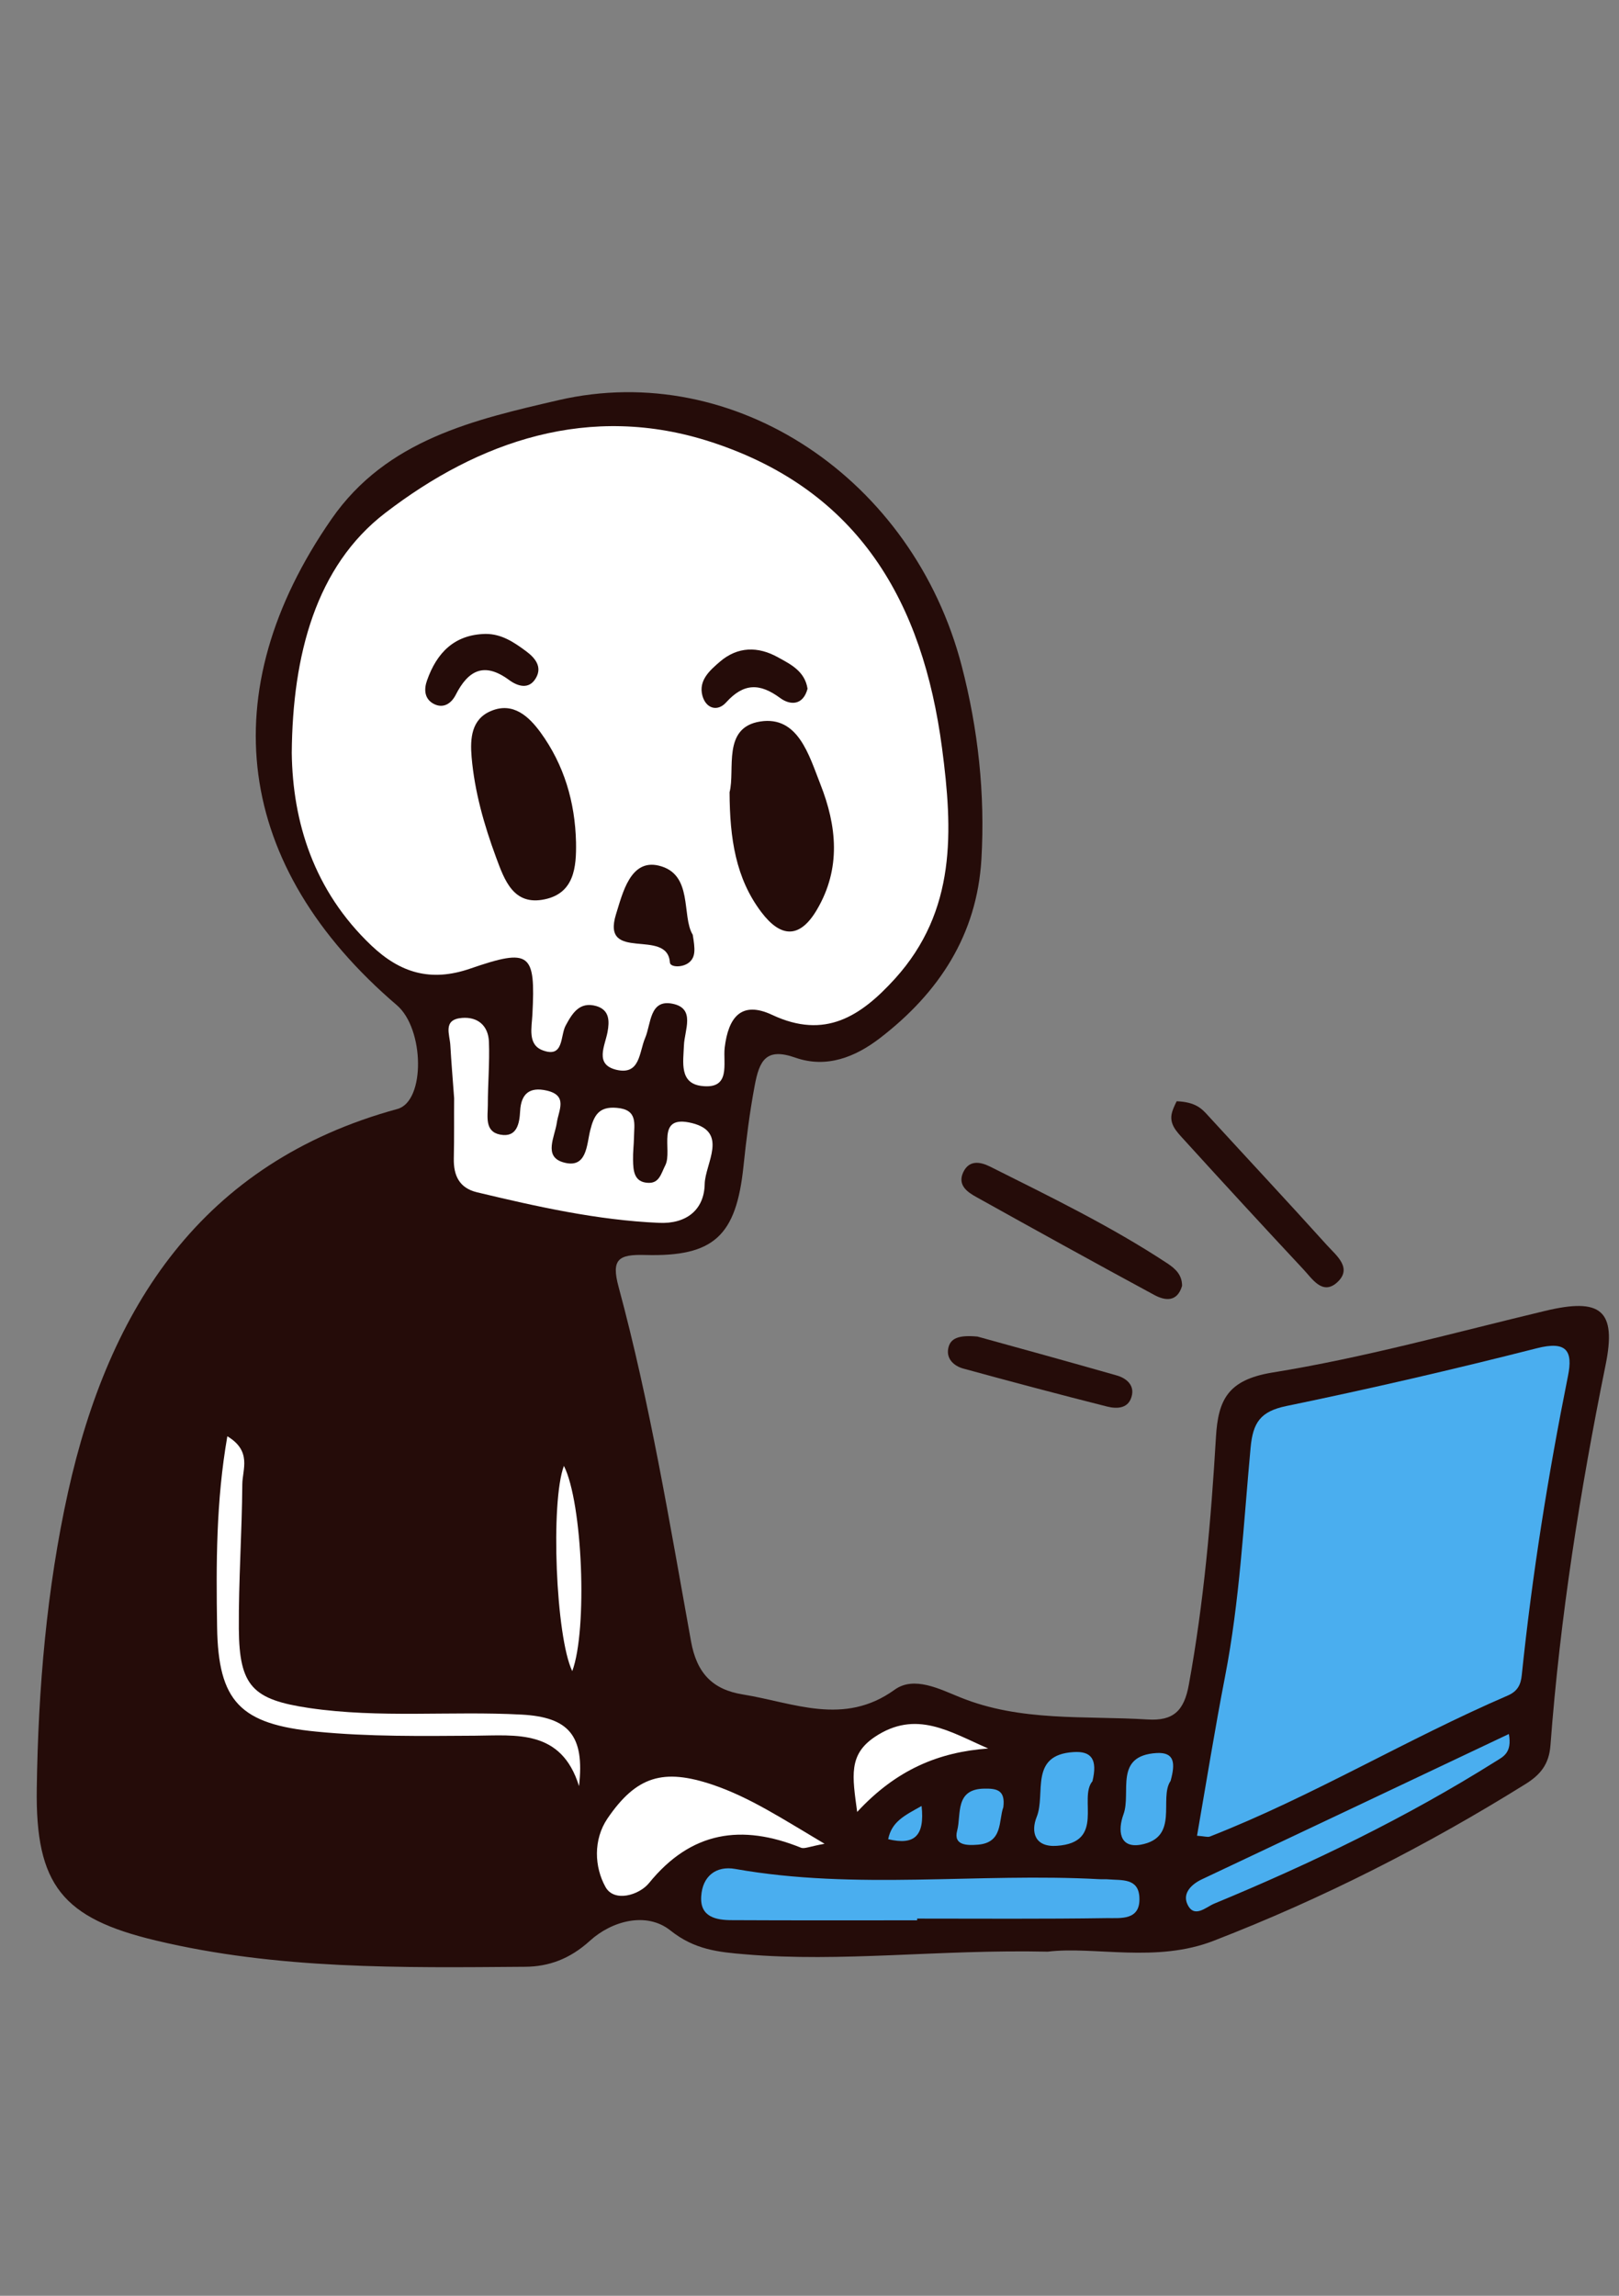
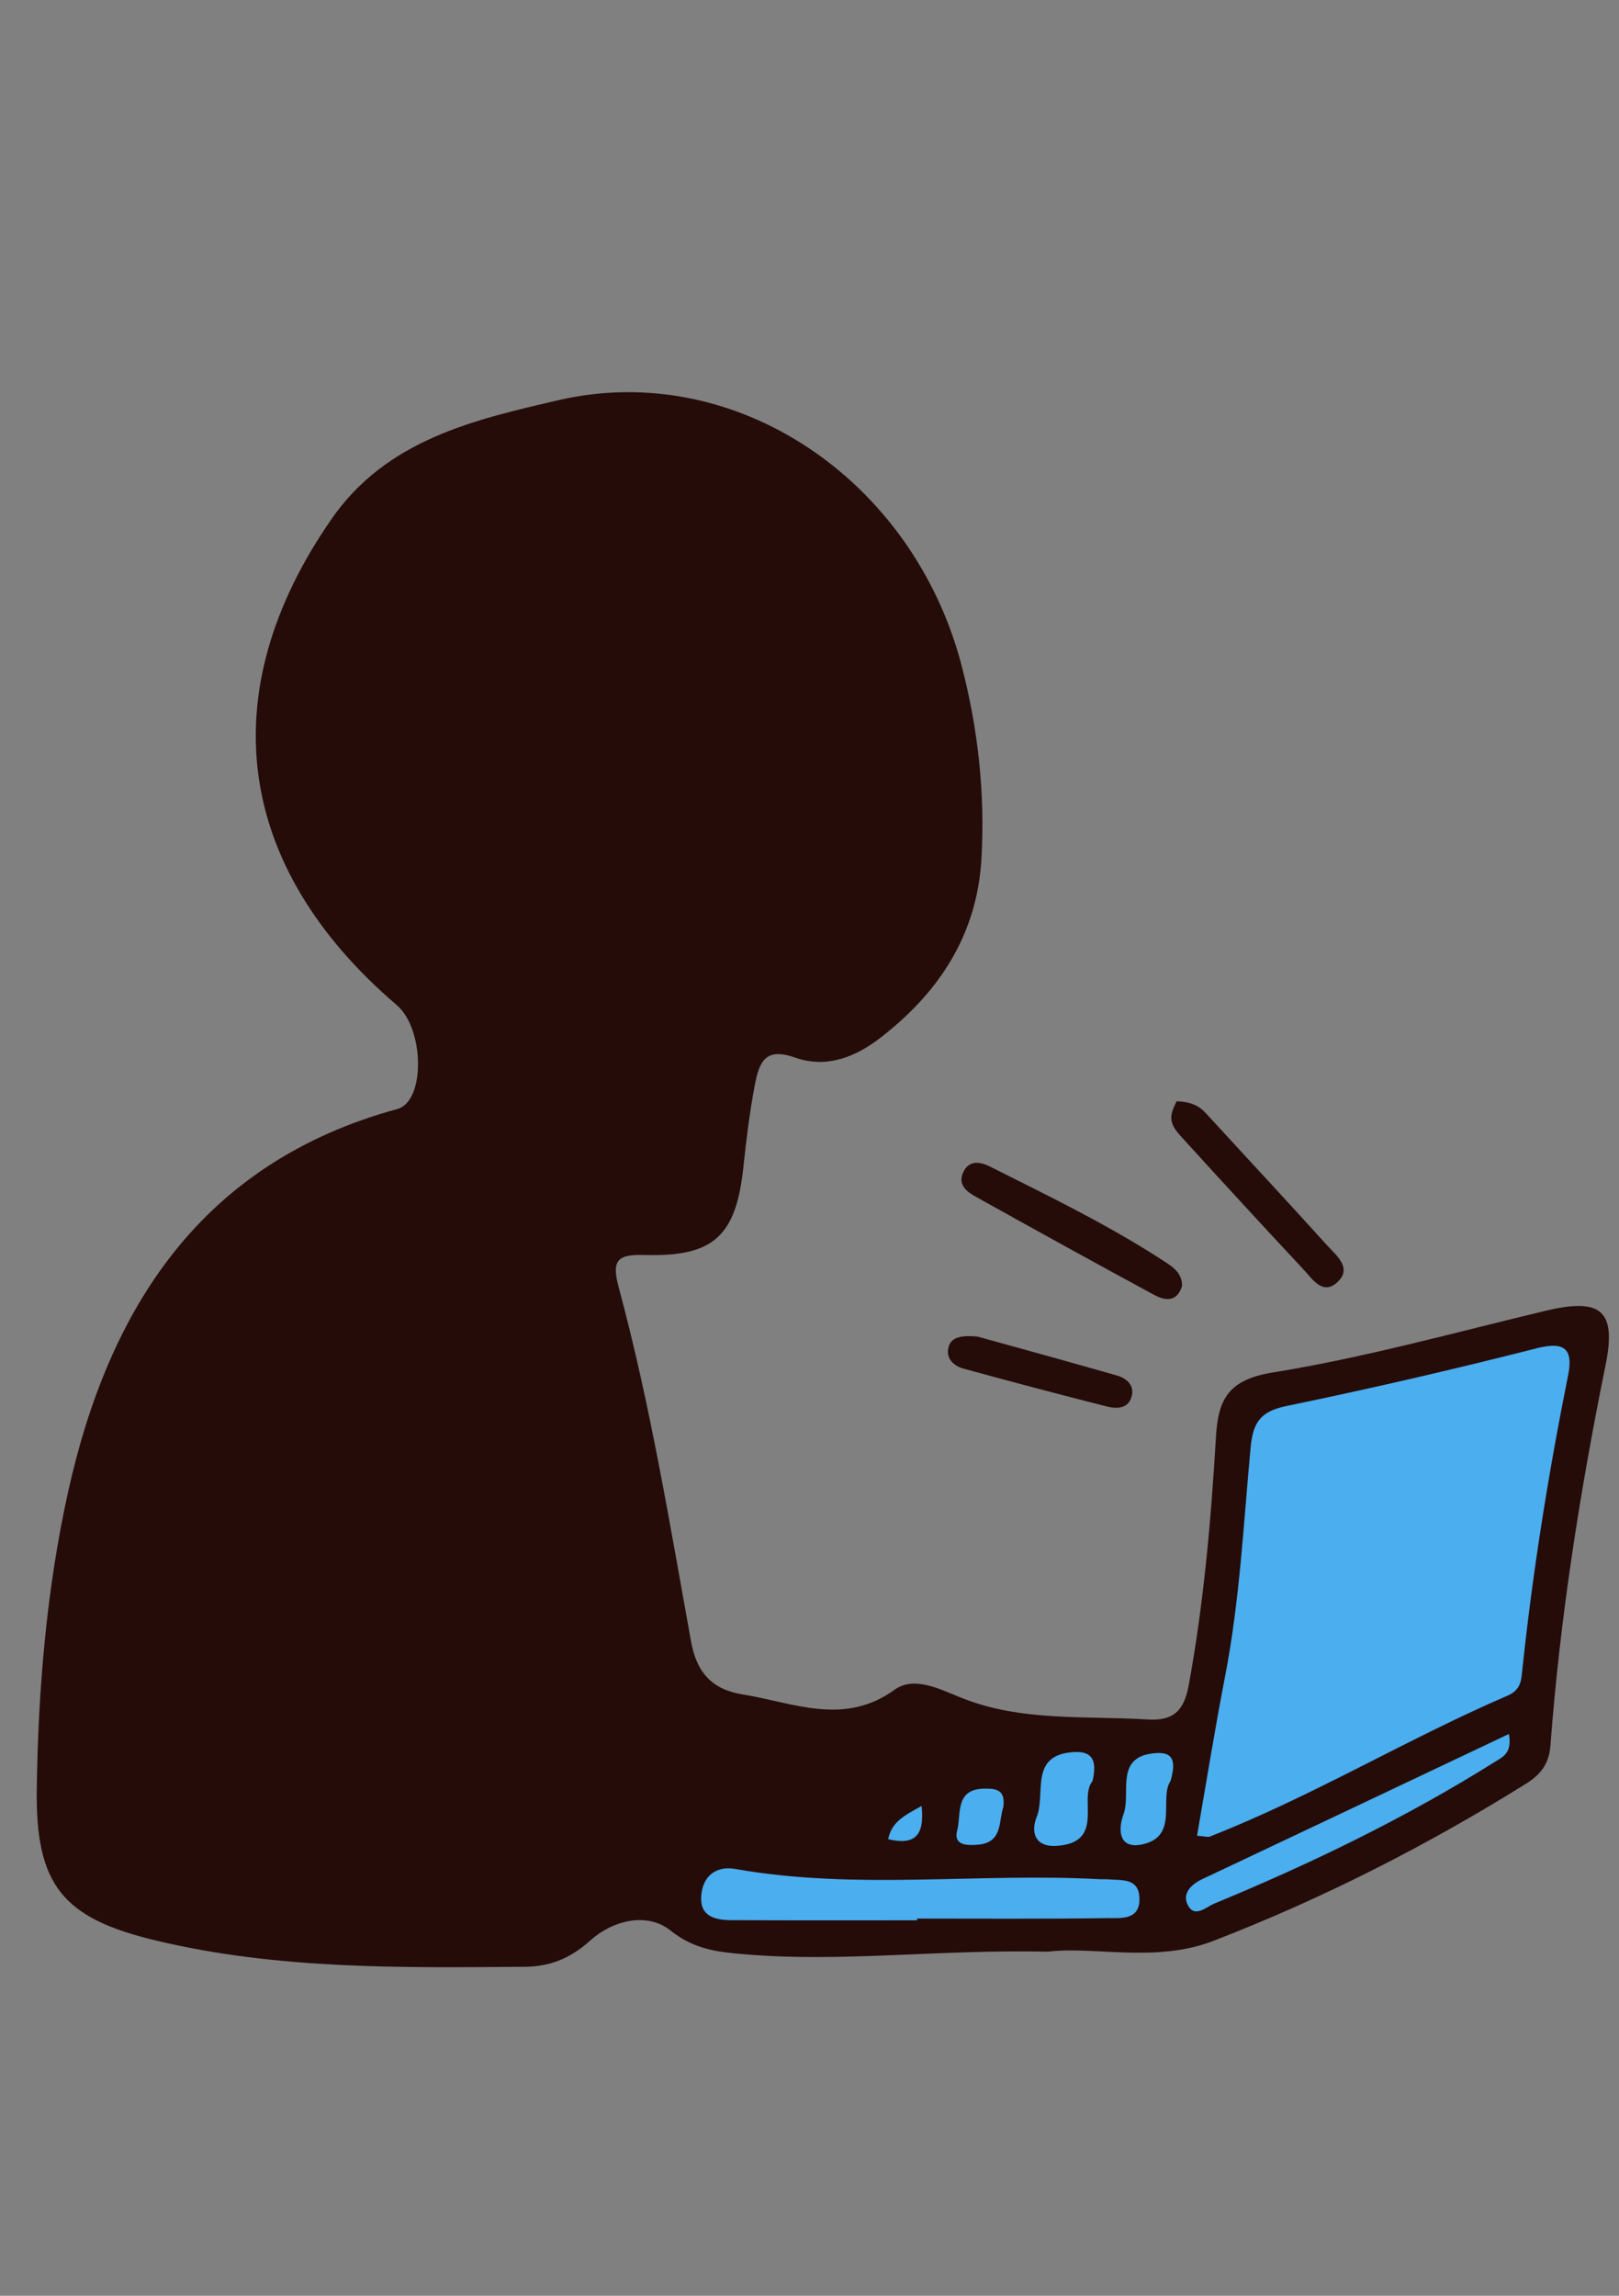
<svg xmlns="http://www.w3.org/2000/svg" width="280" zoomAndPan="magnify" viewBox="0 0 210 297.75" height="397" preserveAspectRatio="xMidYMid meet" version="1.0">
  <rect x="0" y="0" width="210" height="297.75" fill="#808080" stroke="none" />
  <defs>
    <clipPath id="fae3cd540c">
      <path d="M 4.562 50 L 209 50 L 209 255.402 L 4.562 255.402 Z M 4.562 50 " clip-rule="nonzero" />
    </clipPath>
  </defs>
  <g clip-path="url(#fae3cd540c)">
    <path fill="#250c09" d="M 135.902 253.121 C 121.723 252.816 109.223 254.531 96.699 253.469 C 93.203 253.184 90.098 252.875 86.973 250.383 C 83.828 247.871 79.312 249.16 76.516 251.711 C 73.922 254.062 71.203 255.062 68.098 255.082 C 52.062 255.207 35.984 255.449 20.211 251.672 C 8.117 248.789 4.586 244.5 4.77 231.957 C 4.953 219.027 6.055 206.031 8.832 193.488 C 14.125 169.629 26.117 150.773 51.551 143.828 C 55.188 142.828 55.062 133.43 51.469 130.363 C 30.426 112.367 27.445 89.73 43.012 67.301 C 50.16 57.004 61.52 54.43 72.449 51.898 C 95.352 46.605 118.453 62.133 124.746 86.383 C 126.871 94.555 127.789 102.949 127.301 111.406 C 126.727 121.273 121.766 128.77 114.145 134.633 C 110.957 137.086 107.219 138.598 103.152 137.168 C 99.375 135.84 98.496 137.516 97.883 140.844 C 97.23 144.316 96.801 147.77 96.434 151.285 C 95.492 160.293 92.594 163.012 83.684 162.766 C 80.191 162.664 79.273 163.336 80.234 166.891 C 84.316 182.008 86.852 197.473 89.629 212.855 C 90.363 216.961 92.387 219.129 96.352 219.762 C 102.93 220.824 109.445 223.91 116.043 219.148 C 118.559 217.332 121.887 219.066 124.523 220.129 C 132.406 223.336 140.703 222.5 148.852 223.008 C 152.164 223.215 153.594 221.926 154.207 218.473 C 156.145 207.852 157.086 197.148 157.719 186.402 C 158.004 181.559 159.25 178.984 164.973 178.023 C 176.902 176.105 188.629 172.836 200.414 170.016 C 207.648 168.281 209.711 169.914 208.258 177.043 C 204.949 193.367 202.355 209.773 201.109 226.359 C 200.926 228.852 199.762 230.223 197.801 231.426 C 184.973 239.414 171.551 246.238 157.473 251.691 C 149.977 254.633 141.969 252.387 135.902 253.121 Z M 135.902 253.121 " fill-opacity="1" fill-rule="nonzero" />
  </g>
-   <path fill="#ffffff" d="M 37.844 97.66 C 37.945 84.973 40.969 73.43 49.977 66.523 C 62.051 57.25 76.453 52.145 92.328 57.352 C 111.469 63.625 119.699 78.148 122.191 97.023 C 123.602 107.73 124.074 118.109 116.086 126.934 C 111.652 131.816 107.016 134.84 100.172 131.633 C 96.125 129.73 94.473 131.98 94 135.859 C 93.758 137.922 94.859 141.316 91 140.844 C 88.098 140.496 88.629 137.738 88.711 135.613 C 88.773 133.613 90.262 130.793 87.238 130.18 C 84.238 129.566 84.461 132.797 83.684 134.613 C 82.887 136.473 83.051 139.496 79.926 138.742 C 77.105 138.047 78.457 135.676 78.801 133.859 C 79.066 132.43 79.066 131 77.371 130.488 C 75.188 129.855 74.246 131.387 73.367 133.02 C 72.652 134.348 73.164 137.25 70.406 136.227 C 68.402 135.492 68.977 133.266 69.059 131.551 C 69.465 123.582 68.812 122.93 60.988 125.625 C 55.84 127.402 51.879 126.156 48.16 122.621 C 40.684 115.512 37.965 106.605 37.844 97.66 Z M 58.863 150.262 C 58.824 152.469 59.578 154.082 61.867 154.633 C 69.648 156.492 77.453 158.25 85.484 158.598 C 89.016 158.762 91.348 156.922 91.406 153.551 C 91.469 150.895 94.512 146.852 89.773 145.664 C 84.93 144.461 87.281 149.18 86.301 151.121 C 85.75 152.203 85.523 153.469 84.094 153.41 C 82.234 153.348 82.133 151.836 82.113 150.426 C 82.09 149.445 82.215 148.484 82.234 147.504 C 82.254 145.789 82.766 143.91 80.008 143.684 C 77.699 143.48 77.047 144.625 76.555 146.605 C 76.086 148.465 76.148 151.691 73 150.73 C 70.488 149.957 71.957 147.441 72.223 145.625 C 72.449 144.012 73.715 142.07 70.895 141.438 C 68.711 140.945 67.586 141.824 67.465 144.113 C 67.383 145.707 67.055 147.566 64.891 147.156 C 62.828 146.77 63.277 144.789 63.277 143.297 C 63.277 140.559 63.523 137.82 63.418 135.105 C 63.336 133.039 61.988 131.855 59.926 132.02 C 57.371 132.223 58.352 134.184 58.414 135.594 C 58.535 137.738 58.723 139.883 58.906 142.438 C 58.883 144.789 58.926 147.523 58.863 150.262 Z M 67.648 222.375 C 58.477 221.887 49.242 222.867 40.09 221.52 C 32.816 220.434 31.039 218.738 30.98 211.262 C 30.938 205.012 31.387 198.738 31.43 192.488 C 31.449 190.57 32.695 188.199 29.488 186.277 C 28.016 194.734 28.035 202.867 28.16 210.996 C 28.301 220.699 31.164 223.621 41.031 224.582 C 47.875 225.258 54.719 225.156 61.559 225.113 C 66.953 225.074 72.816 224.254 75.105 231.652 C 75.859 225.094 73.777 222.703 67.648 222.375 Z M 92.43 231.469 C 86.035 229.32 82.562 230.344 78.801 235.84 C 76.922 238.617 77.105 242.152 78.535 244.727 C 79.66 246.77 82.91 245.789 84.176 244.234 C 89.648 237.492 96.207 236.535 103.891 239.637 C 104.34 239.82 105.012 239.477 106.953 239.129 C 101.438 235.859 97.25 233.102 92.43 231.469 Z M 128.18 226.77 C 123.254 224.645 118.824 221.66 113.43 225.297 C 110.059 227.586 110.547 230.324 111.184 235 C 116.289 229.484 121.785 227.238 128.18 226.77 Z M 74.227 216.738 C 76.227 211.363 75.574 194.918 73.145 190.117 C 71.387 194.777 72.082 212.285 74.227 216.738 Z M 74.227 216.738 " fill-opacity="1" fill-rule="nonzero" />
  <path fill="#4aaeef" d="M 155.266 238.086 C 156.473 231.16 157.574 224.277 158.902 217.434 C 160.805 207.625 161.293 197.656 162.215 187.75 C 162.52 184.48 163.5 183.051 166.852 182.355 C 177.738 180.109 188.586 177.598 199.352 174.859 C 203.195 173.879 204.051 175.188 203.379 178.473 C 200.805 191.305 198.738 204.215 197.391 217.227 C 197.27 218.453 196.883 219.332 195.574 219.902 C 182.48 225.543 170.242 232.98 156.941 238.188 C 156.637 238.309 156.227 238.148 155.266 238.086 Z M 118.965 248.832 C 127.18 248.832 135.371 248.895 143.582 248.77 C 145.34 248.75 147.953 249.117 147.789 246.074 C 147.668 243.562 145.504 243.887 143.785 243.746 C 143.398 243.703 143.012 243.746 142.621 243.723 C 126.891 242.867 111.059 245.176 95.371 242.395 C 92.859 241.945 91.121 243.355 90.957 245.91 C 90.754 248.629 92.879 249.035 94.941 249.035 C 102.949 249.078 110.957 249.055 118.965 249.055 C 118.965 248.973 118.965 248.914 118.965 248.832 Z M 155.879 243.746 C 154.512 244.398 153.387 245.543 154 246.93 C 154.859 248.871 156.41 247.359 157.453 246.91 C 170.098 241.68 182.398 235.738 194 228.445 C 194.941 227.852 196.164 227.359 195.715 224.891 C 182.191 231.305 169.035 237.535 155.879 243.746 Z M 139.23 227.238 C 133.449 227.605 135.676 232.652 134.473 235.633 C 133.676 237.617 134.227 239.598 137.086 239.395 C 143.438 238.965 139.844 233.203 141.703 231.016 C 142.375 228.219 141.602 227.074 139.23 227.238 Z M 150.039 227.359 C 144.441 227.688 146.77 232.469 145.727 235.309 C 144.992 237.309 145.133 239.742 147.953 239.25 C 153.039 238.332 150.281 233.246 151.836 230.977 C 152.469 228.688 152.367 227.238 150.039 227.359 Z M 127.73 231.977 C 123.809 231.996 124.707 235.328 124.156 237.41 C 123.625 239.371 125.48 239.352 126.809 239.25 C 130.121 239.004 129.508 236.125 130.141 234.387 C 130.426 232.16 129.281 231.957 127.73 231.977 Z M 115.207 238.535 C 118.598 239.352 119.965 238.125 119.539 234.227 C 117.352 235.449 115.656 236.246 115.207 238.535 Z M 115.207 238.535 " fill-opacity="1" fill-rule="nonzero" />
  <path fill="#250c09" d="M 153.328 166.77 C 152.715 168.832 151.223 168.77 149.691 167.934 C 141.988 163.766 134.328 159.535 126.668 155.266 C 125.48 154.613 124.176 153.715 124.93 152.059 C 125.688 150.426 127.117 150.652 128.426 151.305 C 136.25 155.227 144.133 159.047 151.469 163.887 C 152.469 164.562 153.328 165.34 153.328 166.77 Z M 152.039 144.215 C 151.57 145.789 152.672 146.809 153.551 147.789 C 158.68 153.43 163.848 159.047 169.059 164.625 C 170.18 165.809 171.488 167.973 173.348 166.402 C 175.531 164.523 173.367 162.867 172.141 161.52 C 167.035 155.859 161.824 150.281 156.676 144.664 C 155.879 143.785 155.082 142.93 152.633 142.828 C 152.652 142.785 152.266 143.48 152.039 144.215 Z M 122.988 174.922 C 122.746 176.27 123.766 177.168 124.93 177.492 C 131.141 179.191 137.352 180.844 143.582 182.418 C 144.949 182.766 146.484 182.684 146.832 180.906 C 147.098 179.559 146.012 178.719 144.871 178.395 C 138.496 176.574 132.121 174.816 126.789 173.348 C 124.359 173.121 123.234 173.551 122.988 174.922 Z M 98.762 118.312 C 101.254 121.602 103.727 121.805 105.973 117.965 C 109.117 112.613 108.547 107.117 106.402 101.684 C 104.93 97.945 103.52 92.816 98.617 93.574 C 93.633 94.348 95.391 99.824 94.633 102.746 C 94.656 108.75 95.43 113.918 98.762 118.312 Z M 70.121 95.004 C 68.629 92.961 66.586 91 63.707 92.203 C 61.133 93.266 60.969 95.777 61.172 98.188 C 61.559 102.664 62.785 106.973 64.34 111.184 C 65.441 114.164 66.605 117.496 70.652 116.637 C 74.473 115.84 74.777 112.488 74.715 109.223 C 74.594 104.031 73.164 99.191 70.121 95.004 Z M 85.441 112.266 C 81.766 111.387 80.762 115.84 79.906 118.559 C 77.926 124.93 86.586 120.273 86.891 124.828 C 86.934 125.48 88.586 125.523 89.426 124.789 C 90.242 124.074 90.16 123.07 89.855 121.234 C 88.363 118.801 89.977 113.348 85.441 112.266 Z M 55.391 88.242 C 54.984 89.383 55.023 90.629 56.25 91.285 C 57.535 91.957 58.559 91.203 59.109 90.121 C 60.742 86.914 62.809 85.828 66.016 88.18 C 67.117 88.996 68.629 89.508 69.527 87.914 C 70.344 86.484 69.426 85.34 68.242 84.461 C 66.668 83.297 65.074 82.215 62.992 82.215 C 58.926 82.297 56.656 84.664 55.391 88.242 Z M 100.926 85.258 C 98.332 83.809 95.695 83.828 93.367 85.828 C 92.062 86.953 90.59 88.242 91.102 90.203 C 91.551 91.898 93.062 92.348 94.184 91.102 C 96.473 88.566 98.559 88.586 101.191 90.527 C 102.52 91.508 104.176 91.488 104.746 89.324 C 104.398 87.074 102.602 86.176 100.926 85.258 Z M 100.926 85.258 " fill-opacity="1" fill-rule="nonzero" />
</svg>